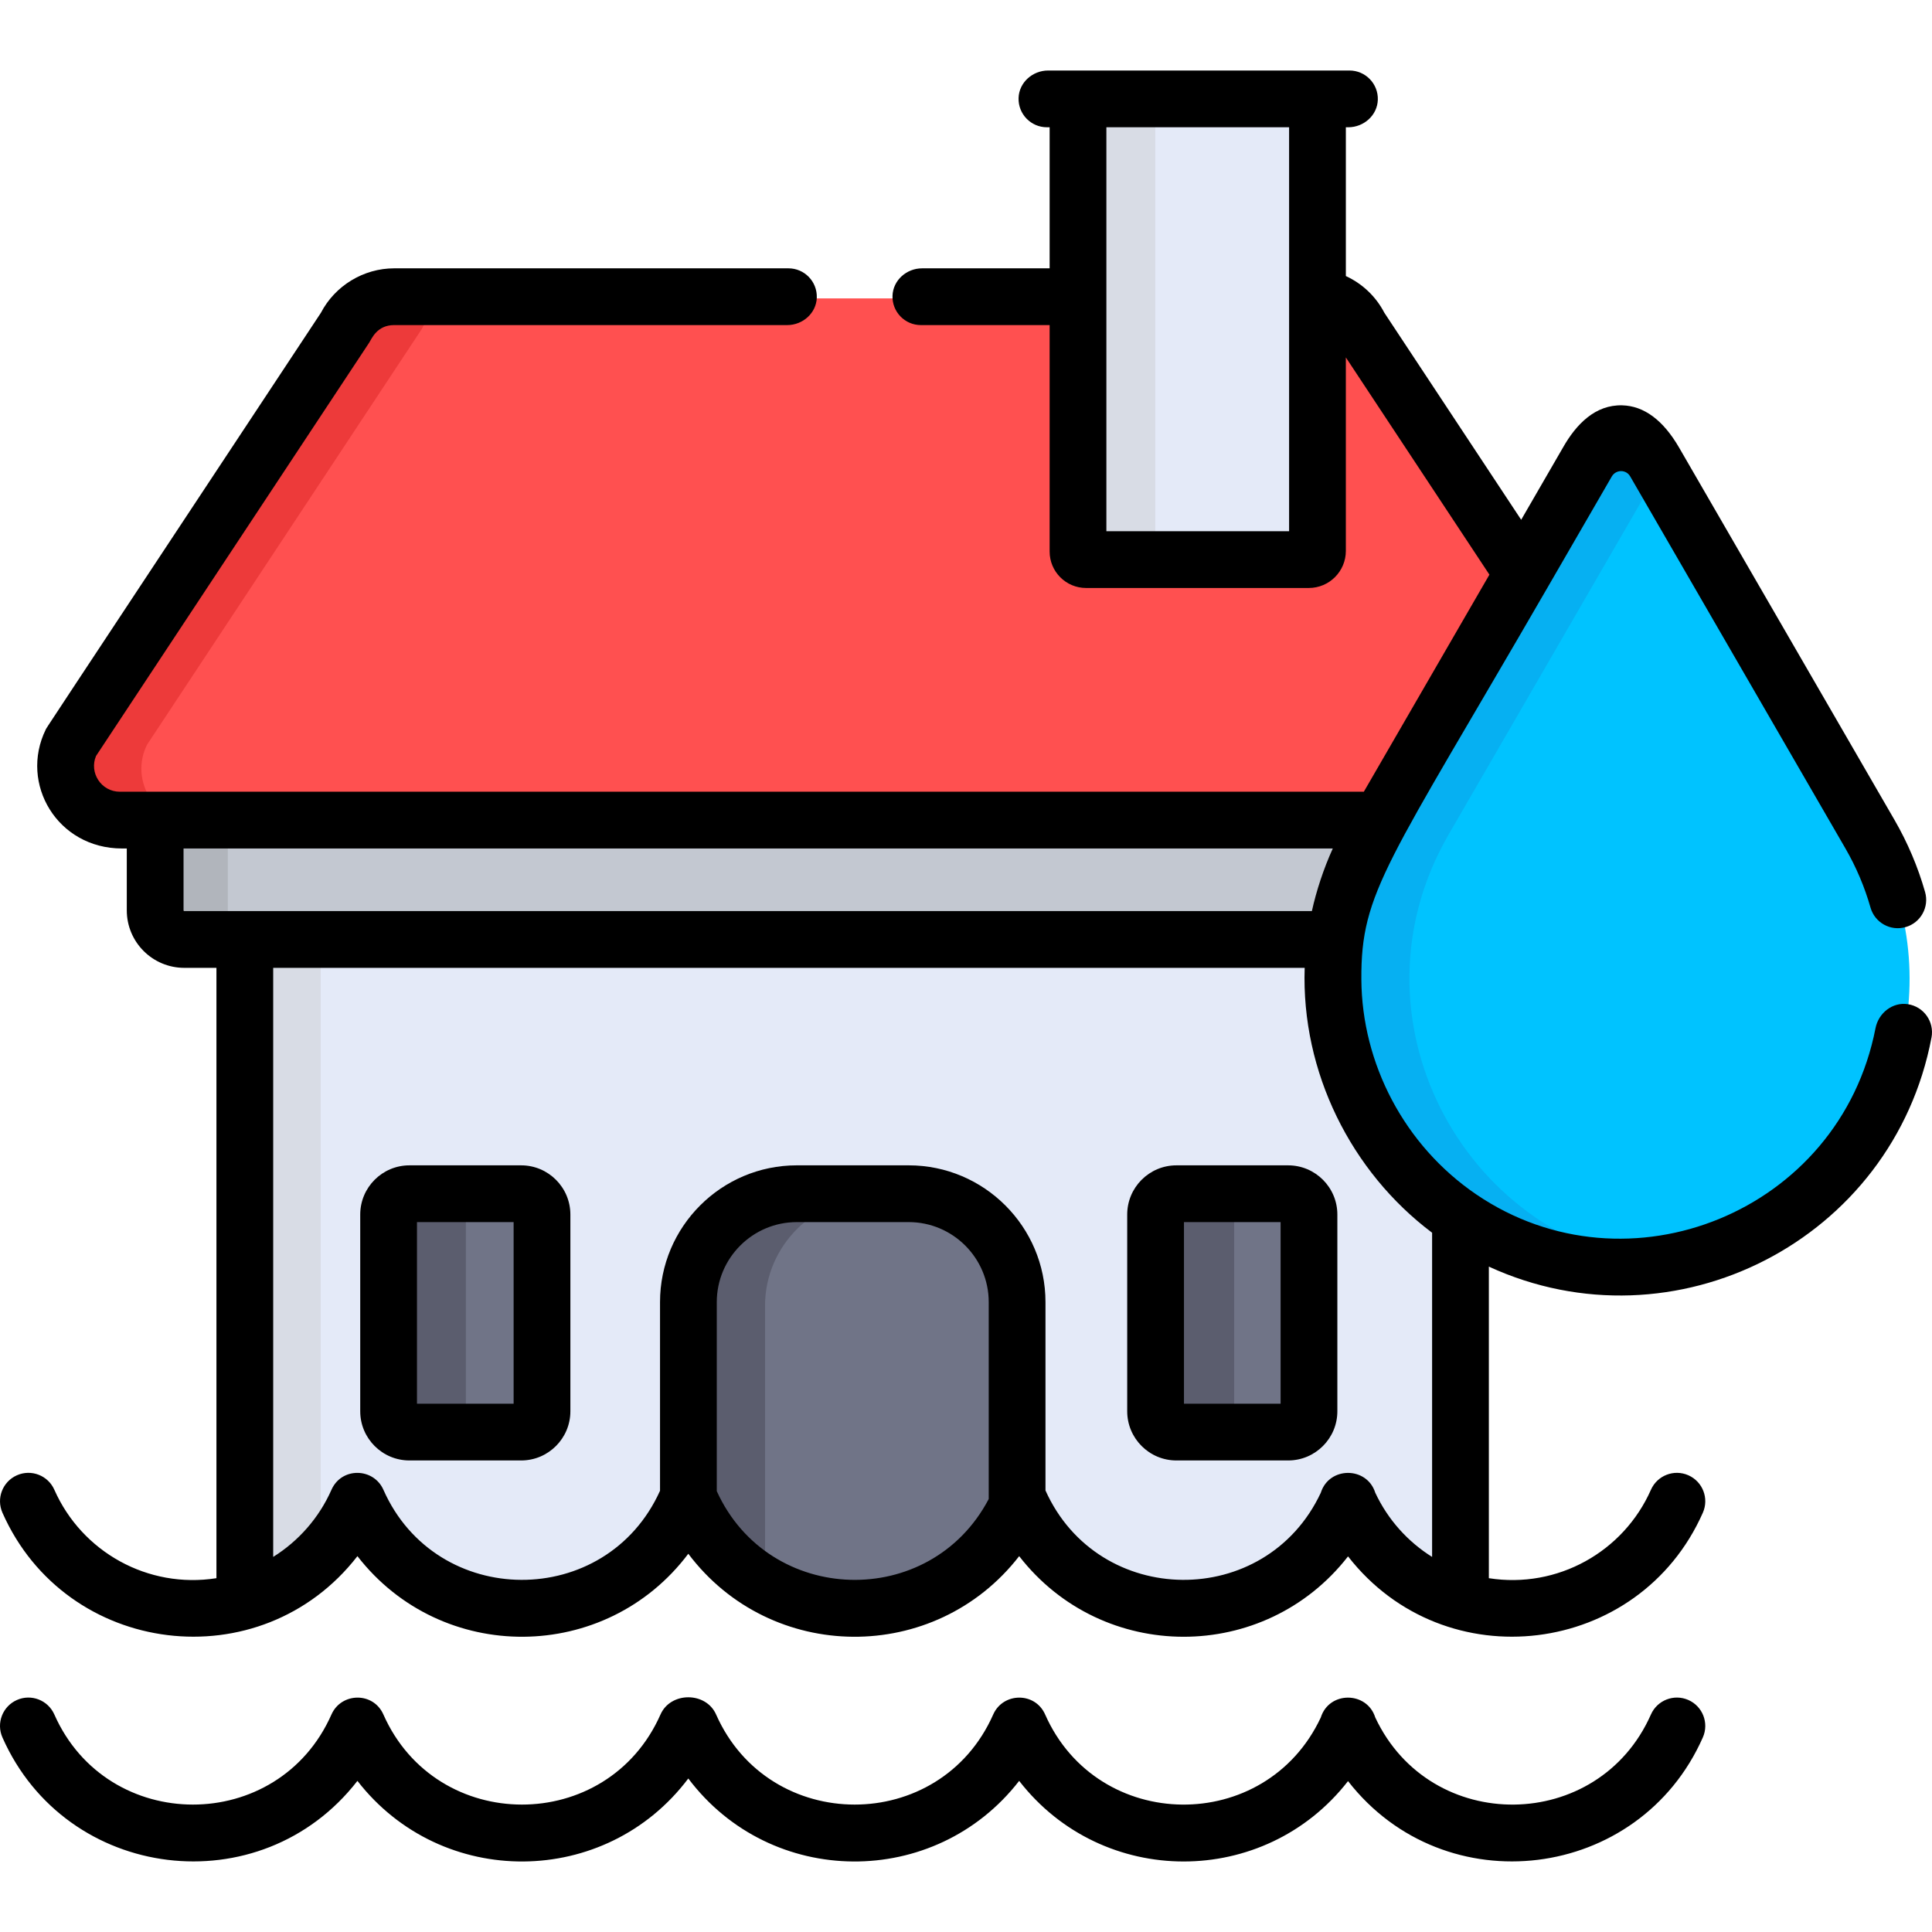
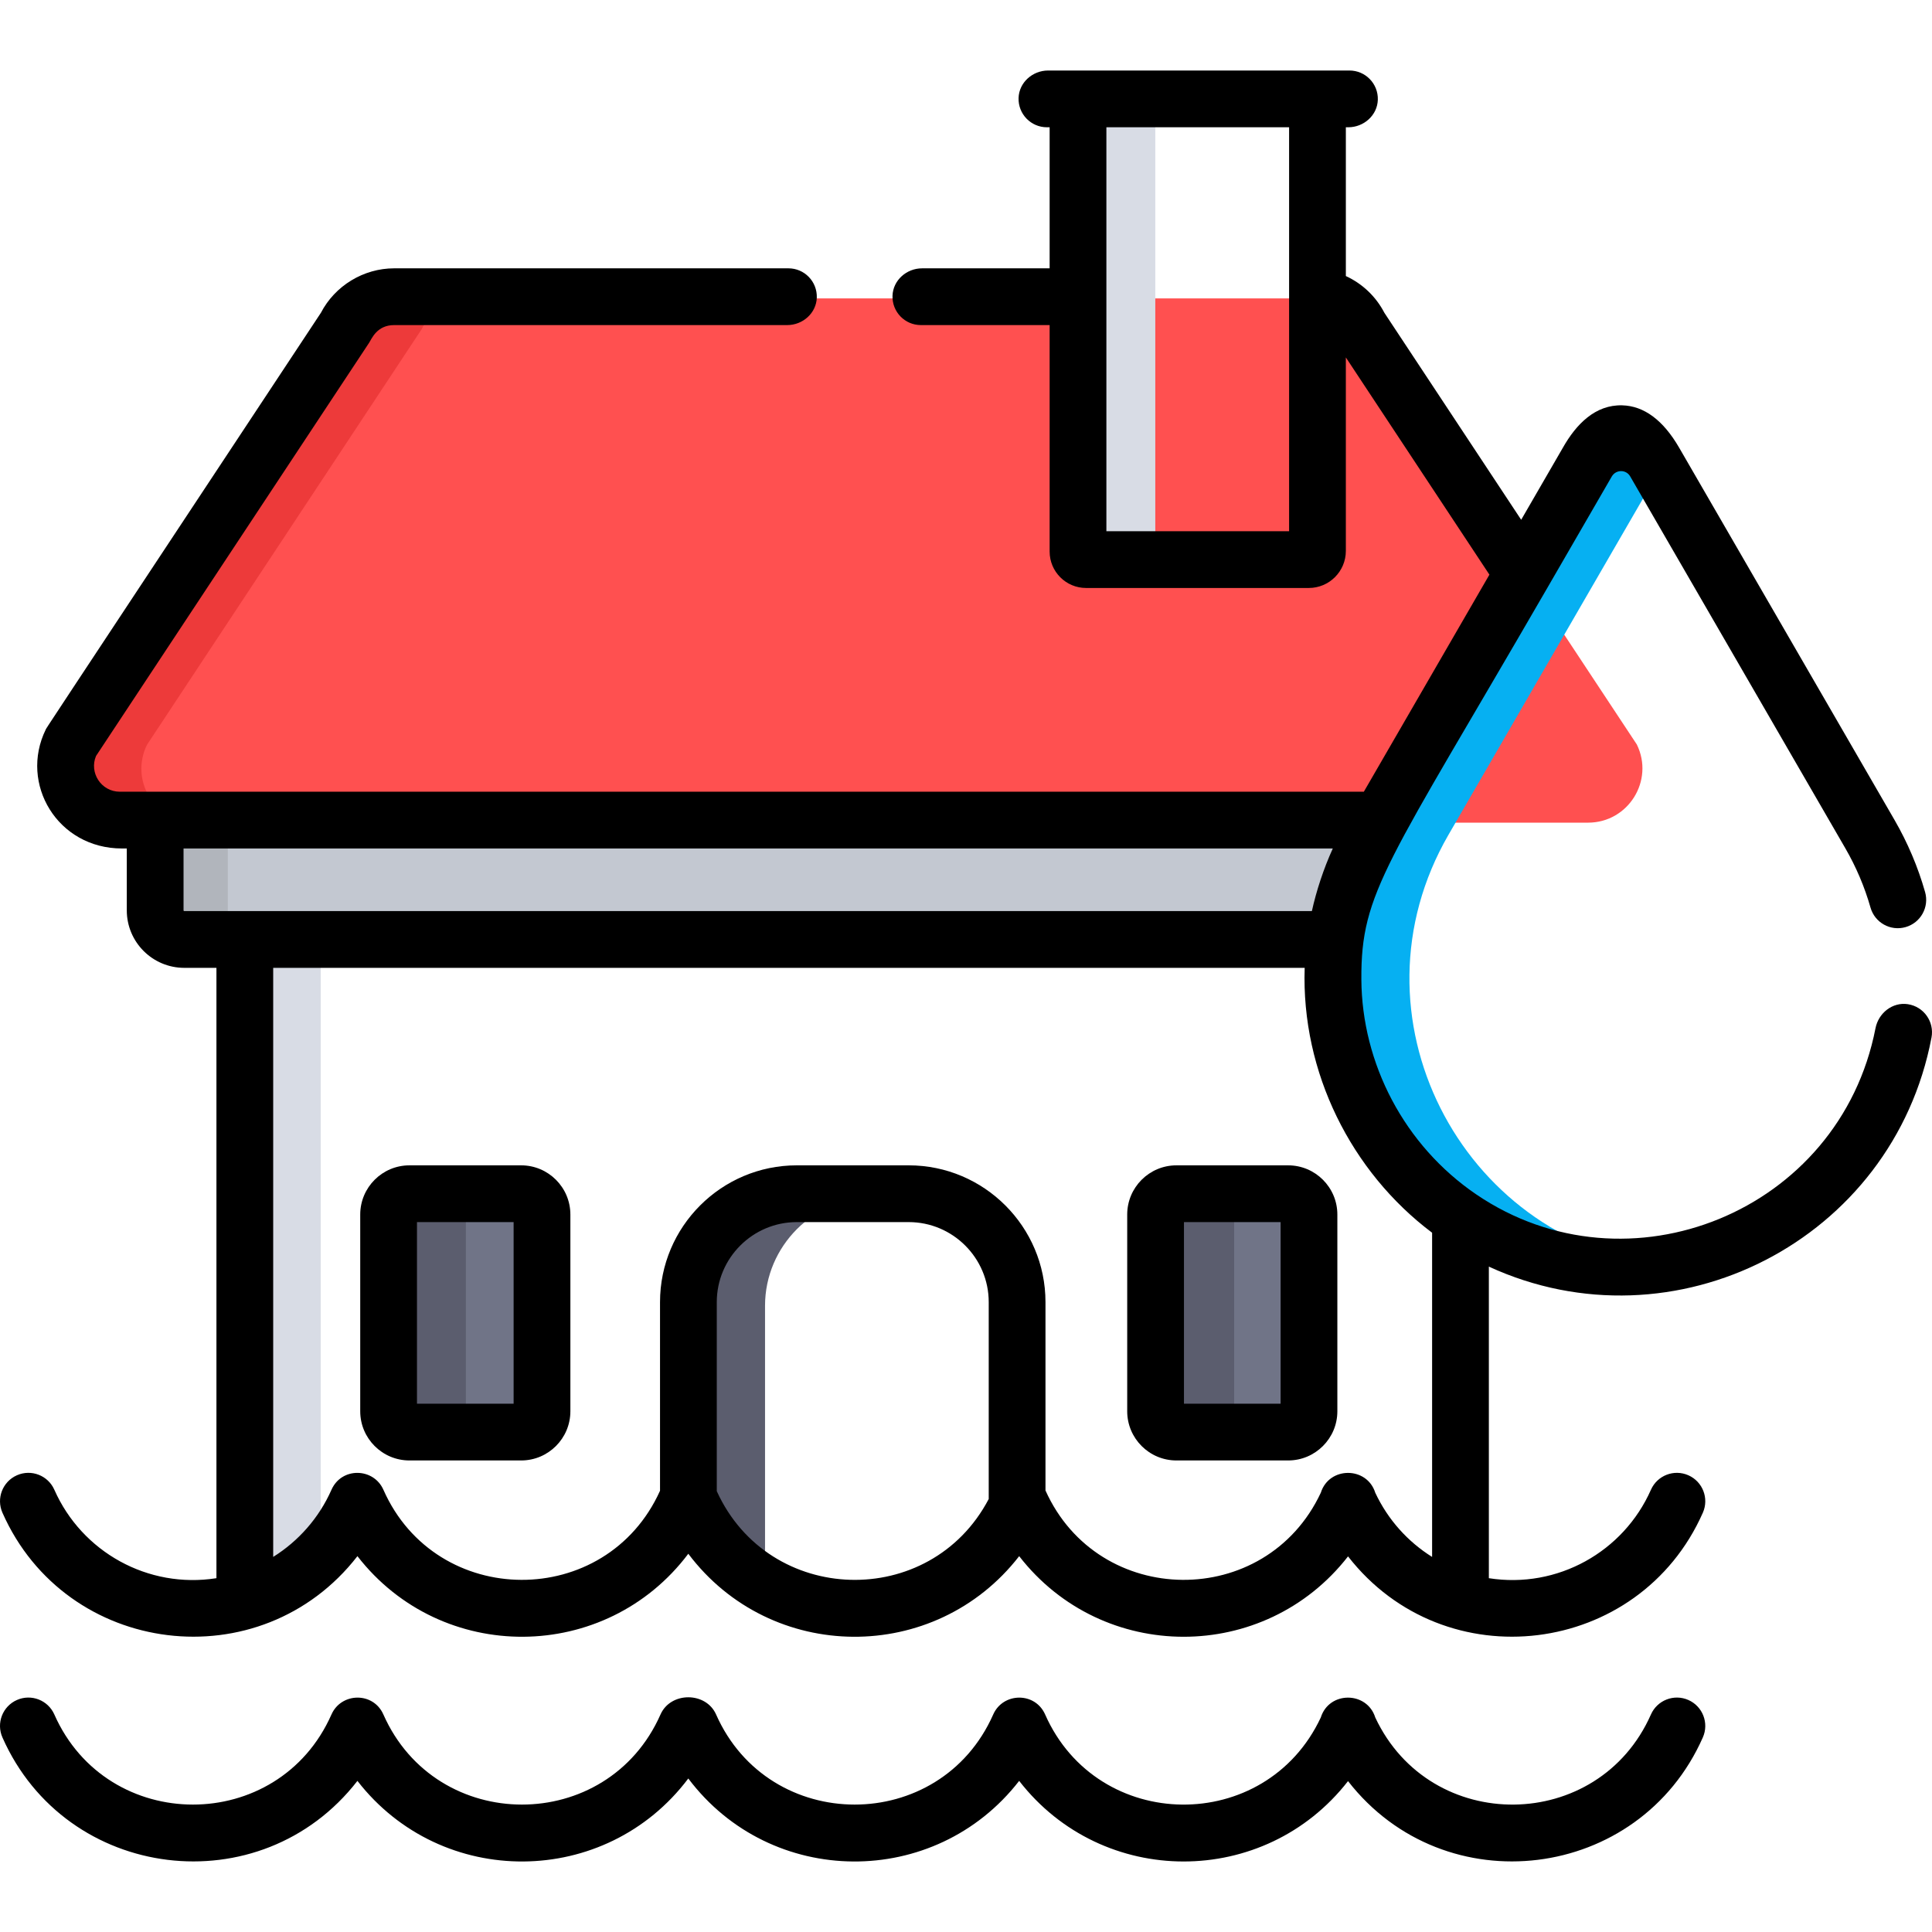
<svg xmlns="http://www.w3.org/2000/svg" version="1.1" id="Capa_1" x="0px" y="0px" viewBox="0 0 512.002 512.002" style="enable-background:new 0 0 512.002 512.002;" xml:space="preserve">
-   <path style="fill:#E4EAF8;" d="M88.061,395.936c2.607-5.893,11.099-6.021,13.757,0c14.083,31.867,59.382,31.81,73.443,0  c1.312-2.965,4.304-4.655,7.361-4.458c3.058-0.2,6.055,1.491,7.367,4.458c14.083,31.867,59.382,31.81,73.443,0  c1.193-2.698,3.909-4.482,6.885-4.478c2.999,0.002,5.688,1.805,6.872,4.478c13.907,31.467,58.458,31.953,73.056,0.794  c1.021-3.252,4.003-5.294,7.224-5.27c3.231-0.019,6.195,2.033,7.211,5.27c4.632,9.887,12.997,17.283,22.96,20.821v-25.247v-145.87  H329.34c-6.82,0-257.345,0-264.404,0v145.87v25.17C75.077,413.813,83.544,406.154,88.061,395.936z" />
  <path style="fill:#D8DCE5;" d="M84.99,392.304v-145.87H64.936v145.87v25.17c8.169-2.949,15.248-8.496,20.055-15.881V392.304z" />
  <path style="fill:#C3C8D1;" d="M41.137,217.039v24.75c0,4.414,3.578,7.992,7.992,7.992c12.25,0,302.332,0,323.898,0v-32.742  C357.224,217.039,57.544,217.039,41.137,217.039z" />
  <path style="fill:#B1B5BC;" d="M60.369,241.79v-24.75H41.137v24.75c0,4.414,3.578,7.992,7.992,7.992c1.676,0,8.559,0,19.232,0  C63.948,249.782,60.369,246.204,60.369,241.79z" />
  <path style="fill:#FF5050;" d="M433.782,197.305L360.969,87.136c-2.415-4.931-7.427-8.059-12.919-8.059H166.518v0.082  c-67.018,0-62.3-0.043-63.568,0.101v-0.063c-4.79,0.565-9.124,3.596-11.291,8.022L18.848,197.387  c-4.678,9.556,2.279,20.707,12.918,20.707h297.573v-0.082h91.524C431.502,218.012,438.459,206.86,433.782,197.305z" />
  <path style="fill:#ED3A3A;" d="M38.945,197.387l72.813-110.169c2.13-4.348,6.423-7.447,11.291-8.022v0.063  c0.537-0.061,1.079-0.101,1.628-0.101c-21.928,0-20.507-0.038-21.726,0.101v-0.063c-4.751,0.561-9.106,3.56-11.291,8.022  L18.848,197.387c-4.679,9.556,2.279,20.707,12.918,20.707h20.098C41.224,218.094,34.267,206.943,38.945,197.387z" />
-   <path style="fill:#E4EAF8;" d="M347.37,148.945h-59.118c-1.182,0-2.141-0.959-2.141-2.141V26.647h63.568v119.99  C349.678,147.911,348.644,148.945,347.37,148.945z" />
  <path style="fill:#D8DCE5;" d="M306.165,146.804V26.647H286.11v120.158c0,1.182,0.959,2.141,2.141,2.141h20.055  C307.123,148.945,306.165,147.987,306.165,146.804z" />
-   <path style="fill:#707487;" d="M241.165,317.275h-29.701c-15.827,0-28.776,12.949-28.776,28.776v45.428  c3.035-0.17,5.998,1.512,7.3,4.457c14.083,31.867,59.382,31.81,73.443,0c1.117-2.525,3.578-4.319,6.512-4.465v-45.419  C269.942,330.224,256.993,317.275,241.165,317.275z" />
  <path style="fill:#5B5D6E;" d="M202.742,346.051c0-15.827,12.95-28.776,28.776-28.776h-20.055  c-15.827,0-28.776,12.949-28.776,28.776v45.428c3.035-0.17,5.998,1.512,7.3,4.457c2.86,6.47,7.307,11.912,12.755,15.97V346.051z" />
  <path style="fill:#707487;" d="M138.309,380.546h-29.69c-3.046,0-5.515-2.469-5.515-5.515v-52.242c0-3.046,2.469-5.515,5.515-5.515  h29.69c3.046,0,5.515,2.469,5.515,5.515v52.242C143.824,378.077,141.356,380.546,138.309,380.546z" />
  <path style="fill:#5B5D6E;" d="M123.465,375.031v-52.242c0-3.046,2.469-5.515,5.515-5.515h-20.36c-3.045,0-5.515,2.469-5.515,5.515  v52.242c0,3.046,2.47,5.515,5.515,5.515h20.36C125.934,380.546,123.465,378.077,123.465,375.031z" />
-   <path style="fill:#00C3FF;" d="M495.777,221.199l-57.073-98.648c-0.002-0.003-0.005-0.005-0.005-0.008  c-7.595-13.129-14.169-5.776-16.693-1.907l-1.1,1.903c-0.003,0.001-0.003,0.004-0.003,0.004l0,0l-57.076,98.656  c-29.485,50.961,7.467,114.611,65.974,114.7c12.952-0.02,26.075-3.311,38.091-10.264  C504.433,304.492,516.915,257.737,495.777,221.199z" />
  <path style="fill:#06B0F2;" d="M383.881,221.199l55.947-96.705l-1.124-1.943c-0.002-0.003-0.005-0.005-0.005-0.008  c-7.595-13.129-14.169-5.776-16.693-1.907l-1.1,1.903c-0.003,0.001-0.003,0.004-0.003,0.004l-57.076,98.656  c-29.485,50.961,7.467,114.611,65.974,114.7c3.316-0.005,6.643-0.228,9.96-0.669C387.232,328.352,356.133,269.16,383.881,221.199z" />
  <path style="fill:#707487;" d="M341.908,380.546h-29.69c-3.046,0-5.515-2.469-5.515-5.515v-52.242c0-3.046,2.469-5.515,5.515-5.515  h29.69c3.046,0,5.515,2.469,5.515,5.515v52.242C347.423,378.077,344.953,380.546,341.908,380.546z" />
  <path style="fill:#5B5D6E;" d="M327.063,375.031v-52.242c0-3.046,2.469-5.515,5.515-5.515h-20.36c-3.045,0-5.515,2.469-5.515,5.515  v52.242c0,3.046,2.47,5.515,5.515,5.515h20.36C329.532,380.546,327.063,378.077,327.063,375.031z" />
  <path d="M341.38,308.83h-29.622c-7.188,0-13.035,5.848-13.035,13.035v52.137c0,7.188,5.848,13.035,13.035,13.035h29.622  c7.188,0,13.035-5.848,13.035-13.035v-52.137C354.416,314.678,348.568,308.83,341.38,308.83z M339.375,371.997h-25.611v-48.126  h25.611V371.997z" />
  <path d="M138.121,308.83h-29.622c-7.188,0-13.035,5.848-13.035,13.035v52.137c0,7.188,5.848,13.035,13.035,13.035h29.622  c7.188,0,13.035-5.848,13.035-13.035v-52.137C151.156,314.678,145.308,308.83,138.121,308.83z M136.115,371.997h-25.611v-48.126  h25.611V371.997z" />
  <path d="M447.436,450.517c-3.796-1.677-8.238,0.041-9.919,3.839c-13.908,31.47-58.459,31.949-73.057,0.791  c-2.191-6.974-12.22-7.041-14.432,0c-14.598,31.158-59.148,30.679-73.057-0.791c-2.662-6.037-11.161-5.873-13.757-0.001  c-14.087,31.869-59.382,31.81-73.444,0c-2.681-6.068-12.041-6.078-14.727,0c-14.087,31.867-59.382,31.813-73.442,0.001  c-2.678-6.057-11.166-5.857-13.757-0.001c-14.087,31.869-59.382,31.81-73.444,0c-1.679-3.799-6.119-5.521-9.919-3.837  c-3.798,1.679-5.517,6.12-3.837,9.919c16.86,38.146,68.468,44.524,94.078,11.515c22.307,28.751,65.808,28.423,87.684-0.634  c21.889,29.073,65.389,29.372,87.684,0.634c22.101,28.485,65.054,28.461,87.152,0.061c25.634,32.945,77.183,26.539,94.031-11.576  C452.954,456.637,451.236,452.196,447.436,450.517z" />
  <path d="M505.6,266.121c-4.066-0.617-7.788,2.345-8.574,6.381c-9.5,48.757-65.693,71.284-105.757,44.058  c-19.161-13.017-30.357-34.78-30.493-56.975c-0.154-23.329,6.831-30.406,49.287-103.793c0.001-0.002,0.002-0.005,0.004-0.008  l17.075-29.514c0.01-0.016,0.02-0.032,0.03-0.048c1.106-1.812,3.732-1.84,4.819-0.016c0.007,0.011,0.013,0.023,0.02,0.034  l57.041,98.594c2.857,4.938,5.095,10.216,6.654,15.689c1.137,3.995,5.296,6.315,9.292,5.173c3.995-1.137,6.311-5.297,5.173-9.292  c-1.898-6.664-4.623-13.092-8.1-19.102L445,118.653c-0.012-0.021-0.024-0.041-0.036-0.061c-4.215-7.262-9.285-11.022-15.069-11.176  c-7.127-0.185-12.174,4.976-15.715,11.231l-11.05,19.099l-36.252-54.851c-2.264-4.356-5.87-7.74-10.211-9.74V33.727h0.641  c4.118,0,7.709-3.173,7.832-7.289c0.128-4.259-3.286-7.752-7.517-7.752c-1.125,0-80.957,0-79.859,0  c-4.118,0-7.709,3.173-7.832,7.289c-0.128,4.259,3.286,7.752,7.517,7.752h0.716v37.384h-33.809c-4.118,0-7.709,3.173-7.832,7.289  c-0.128,4.259,3.286,7.752,7.517,7.752h34.123c0,1.65,0,61.585,0,60.009c0,5.336,4.326,9.661,9.661,9.661h59.012  c5.429,0,9.829-4.401,9.829-9.829c0-7.946,0-45.569,0-51.269l38.046,57.567l-33.281,57.526c-4.528,0-325.128,0-329.669,0  c-4.972,0-8.18-5.086-6.31-9.48L97.831,90.823c0.664-1.003,2.02-4.672,6.623-4.672h104.176c4.118,0,7.709-3.173,7.832-7.289  c0.128-4.259-3.286-7.752-7.517-7.752h-104.49c-8.112,0-15.672,4.607-19.409,11.78C8.378,198.892,12.443,192.679,12.112,193.356  c-7.024,14.346,3.106,31.501,20.205,31.501H33.6v16.393c0,8.418,6.824,15.241,15.241,15.241h8.517v161.748  c-18.158,2.859-35.671-6.957-42.956-23.437c-1.679-3.799-6.119-5.52-9.919-3.837c-3.798,1.679-5.517,6.12-3.837,9.919  c16.86,38.145,68.467,44.522,94.078,11.515c22.306,28.749,65.808,28.422,87.685-0.635c21.889,29.071,65.388,29.372,87.684,0.635  c22.1,28.485,65.055,28.459,87.152,0.061c25.634,32.943,77.185,26.541,94.031-11.576c1.679-3.799-0.04-8.24-3.839-9.92  c-3.796-1.679-8.238,0.04-9.919,3.839c-7.274,16.458-24.774,26.298-42.954,23.436v-82.57  c49.118,22.589,107.093-6.901,117.305-60.708C512.661,270.785,509.838,266.763,505.6,266.121z M341.626,33.727  c0,49.698,0,57.365,0,107.054h-48.421c0-45.042,0-53.698,0-107.054C293.206,33.727,341.626,33.727,341.626,33.727z M48.641,241.248  v-16.393h304.567c-2.465,5.418-4.367,11.268-5.545,16.593c-16.863,0-291.128,0-298.821,0  C48.73,241.45,48.641,241.359,48.641,241.248z M189.954,395.176v-50.096c0-11.695,9.514-21.209,21.209-21.209h29.652  c11.694,0,21.208,9.514,21.208,21.209v52.173C246.504,426.781,203.747,425.525,189.954,395.176z M379.523,412.602  c-6.436-4.029-11.718-9.871-15.062-17.009c-2.198-7-12.227-7.019-14.432,0c-14.584,31.127-58.963,30.639-72.965-0.604v-49.911  c0-19.988-16.261-36.25-36.249-36.25h-29.652c-19.988,0-36.25,16.262-36.25,36.25v49.994c-14.268,31.633-59.306,31.416-73.309-0.271  c-2.599-5.861-11.074-6.059-13.757-0.001c-3.317,7.504-8.772,13.621-15.447,17.8v-156.11h273.354  c-0.938,27.686,12.345,54.093,33.77,70.198v85.914H379.523z" />
  <g>
</g>
  <g>
</g>
  <g>
</g>
  <g>
</g>
  <g>
</g>
  <g>
</g>
  <g>
</g>
  <g>
</g>
  <g>
</g>
  <g>
</g>
  <g>
</g>
  <g>
</g>
  <g>
</g>
  <g>
</g>
  <g>
</g>
</svg>